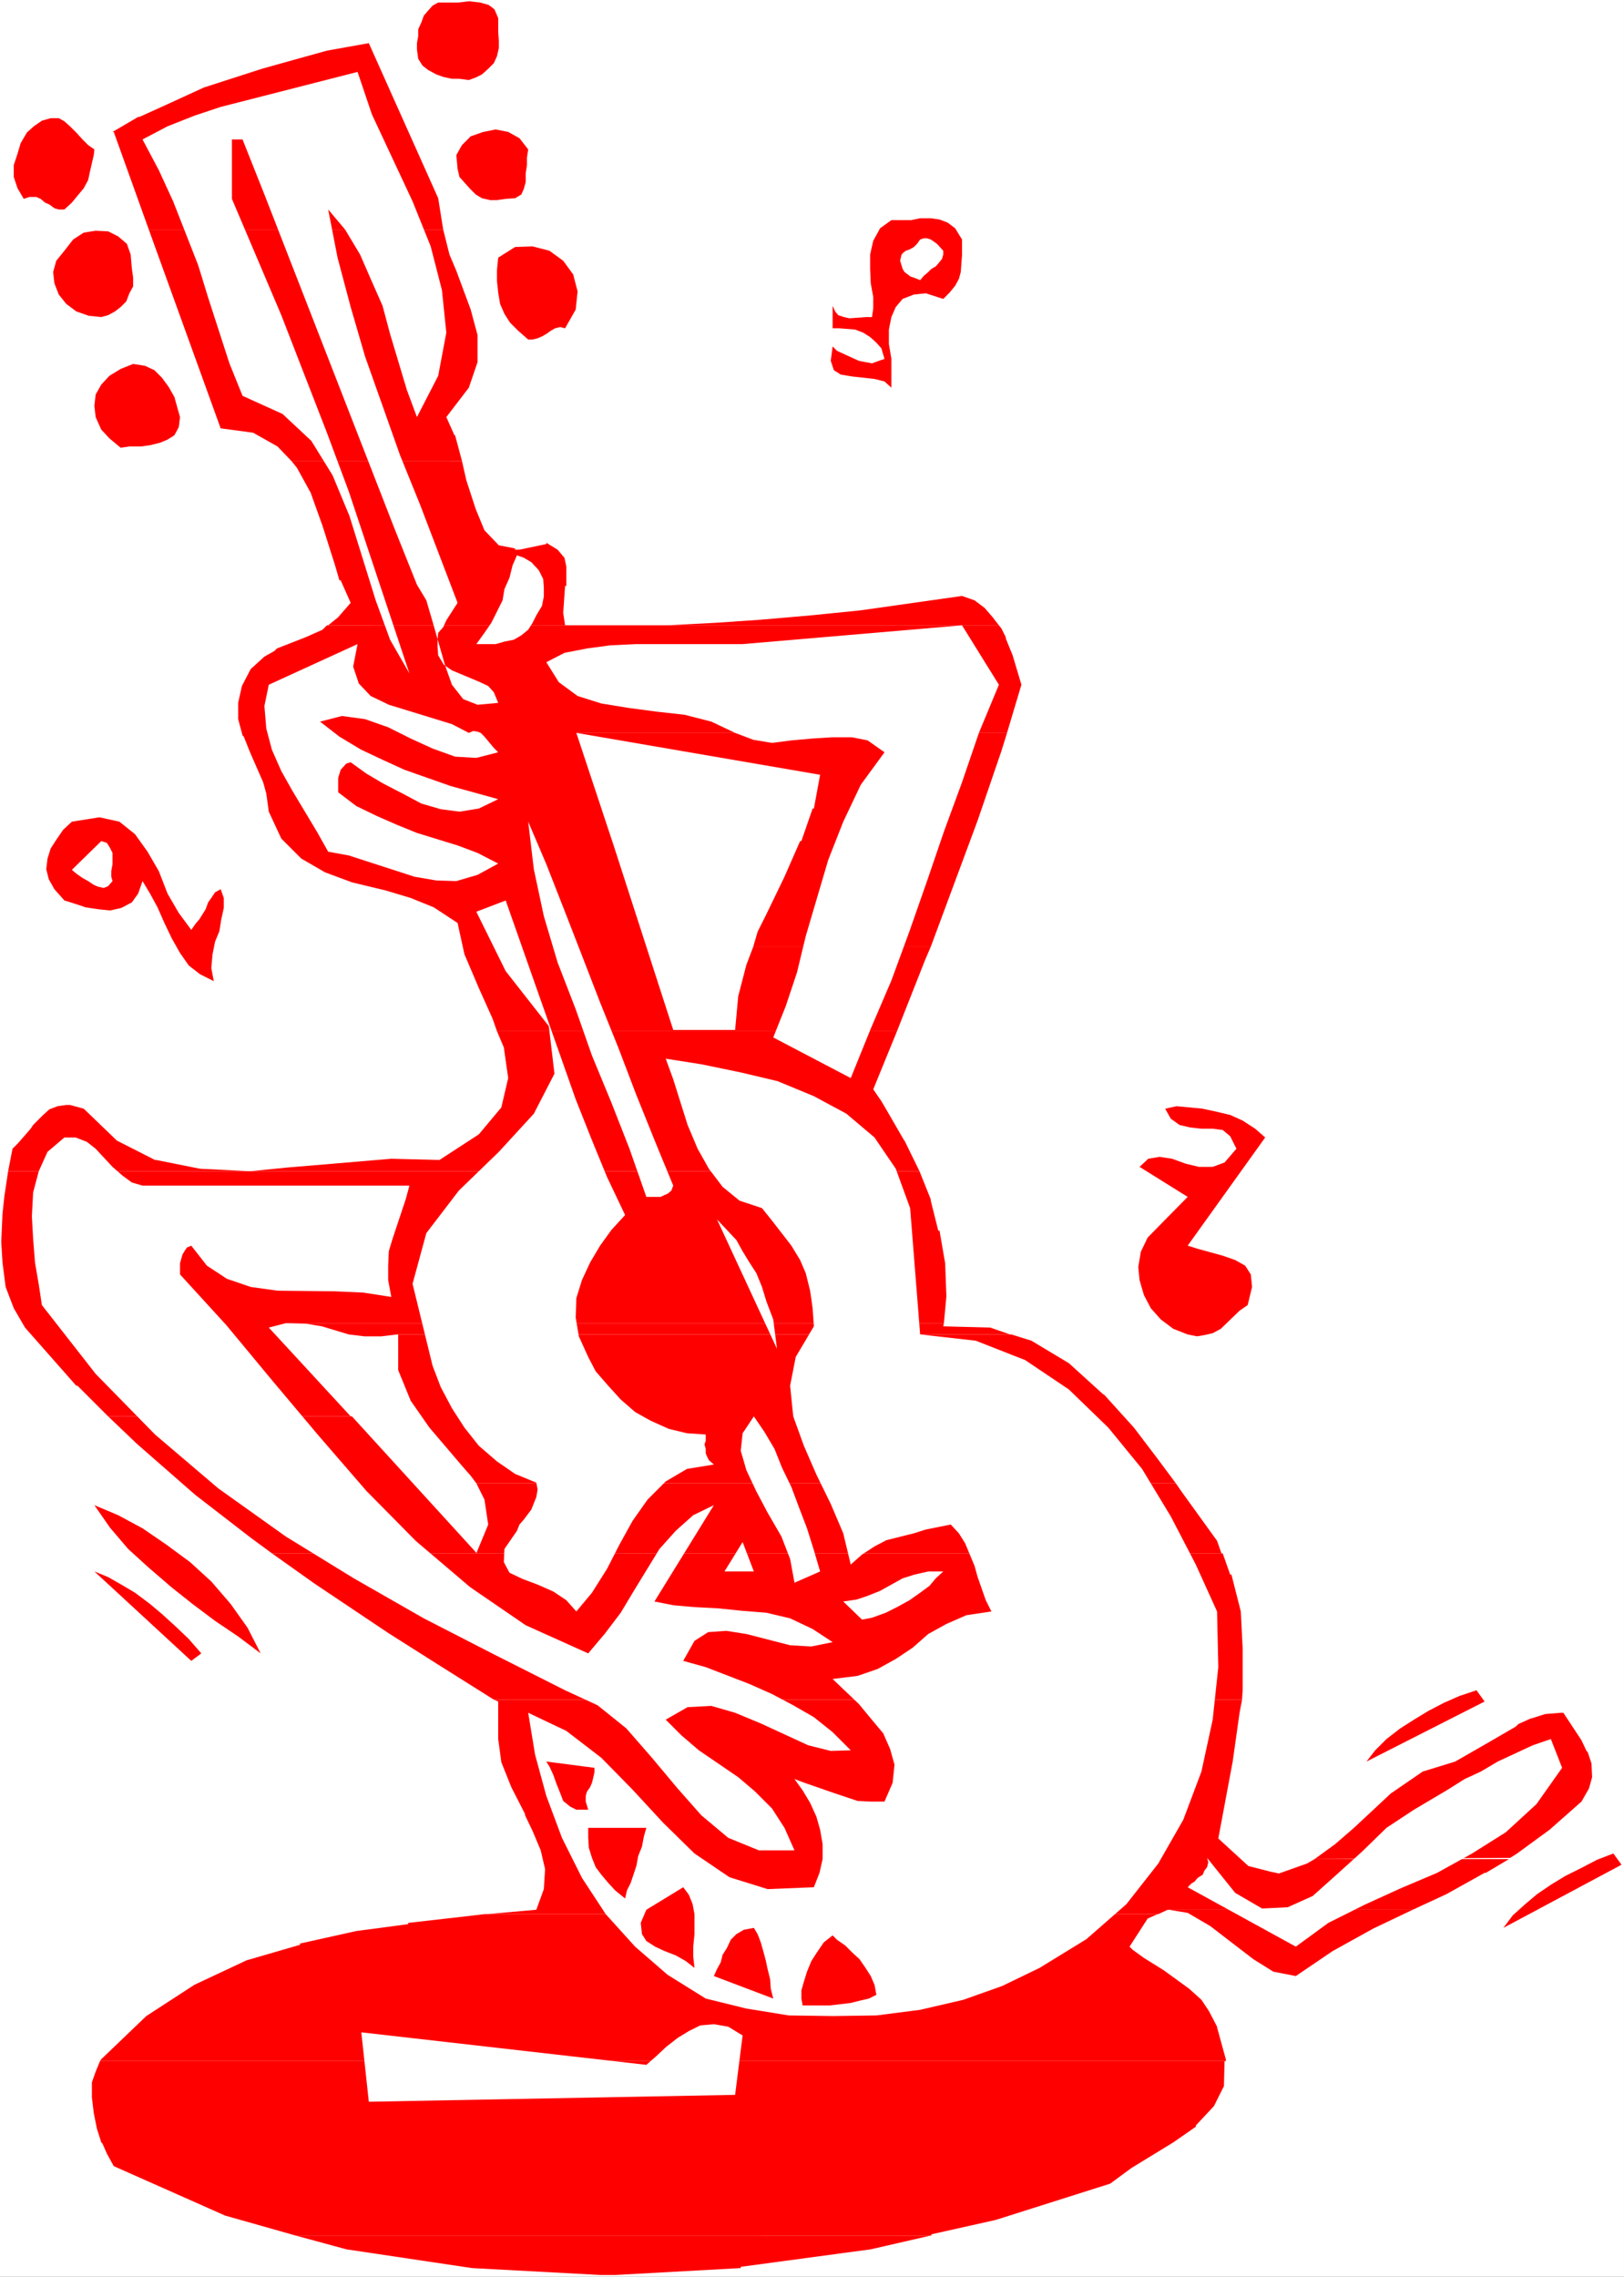
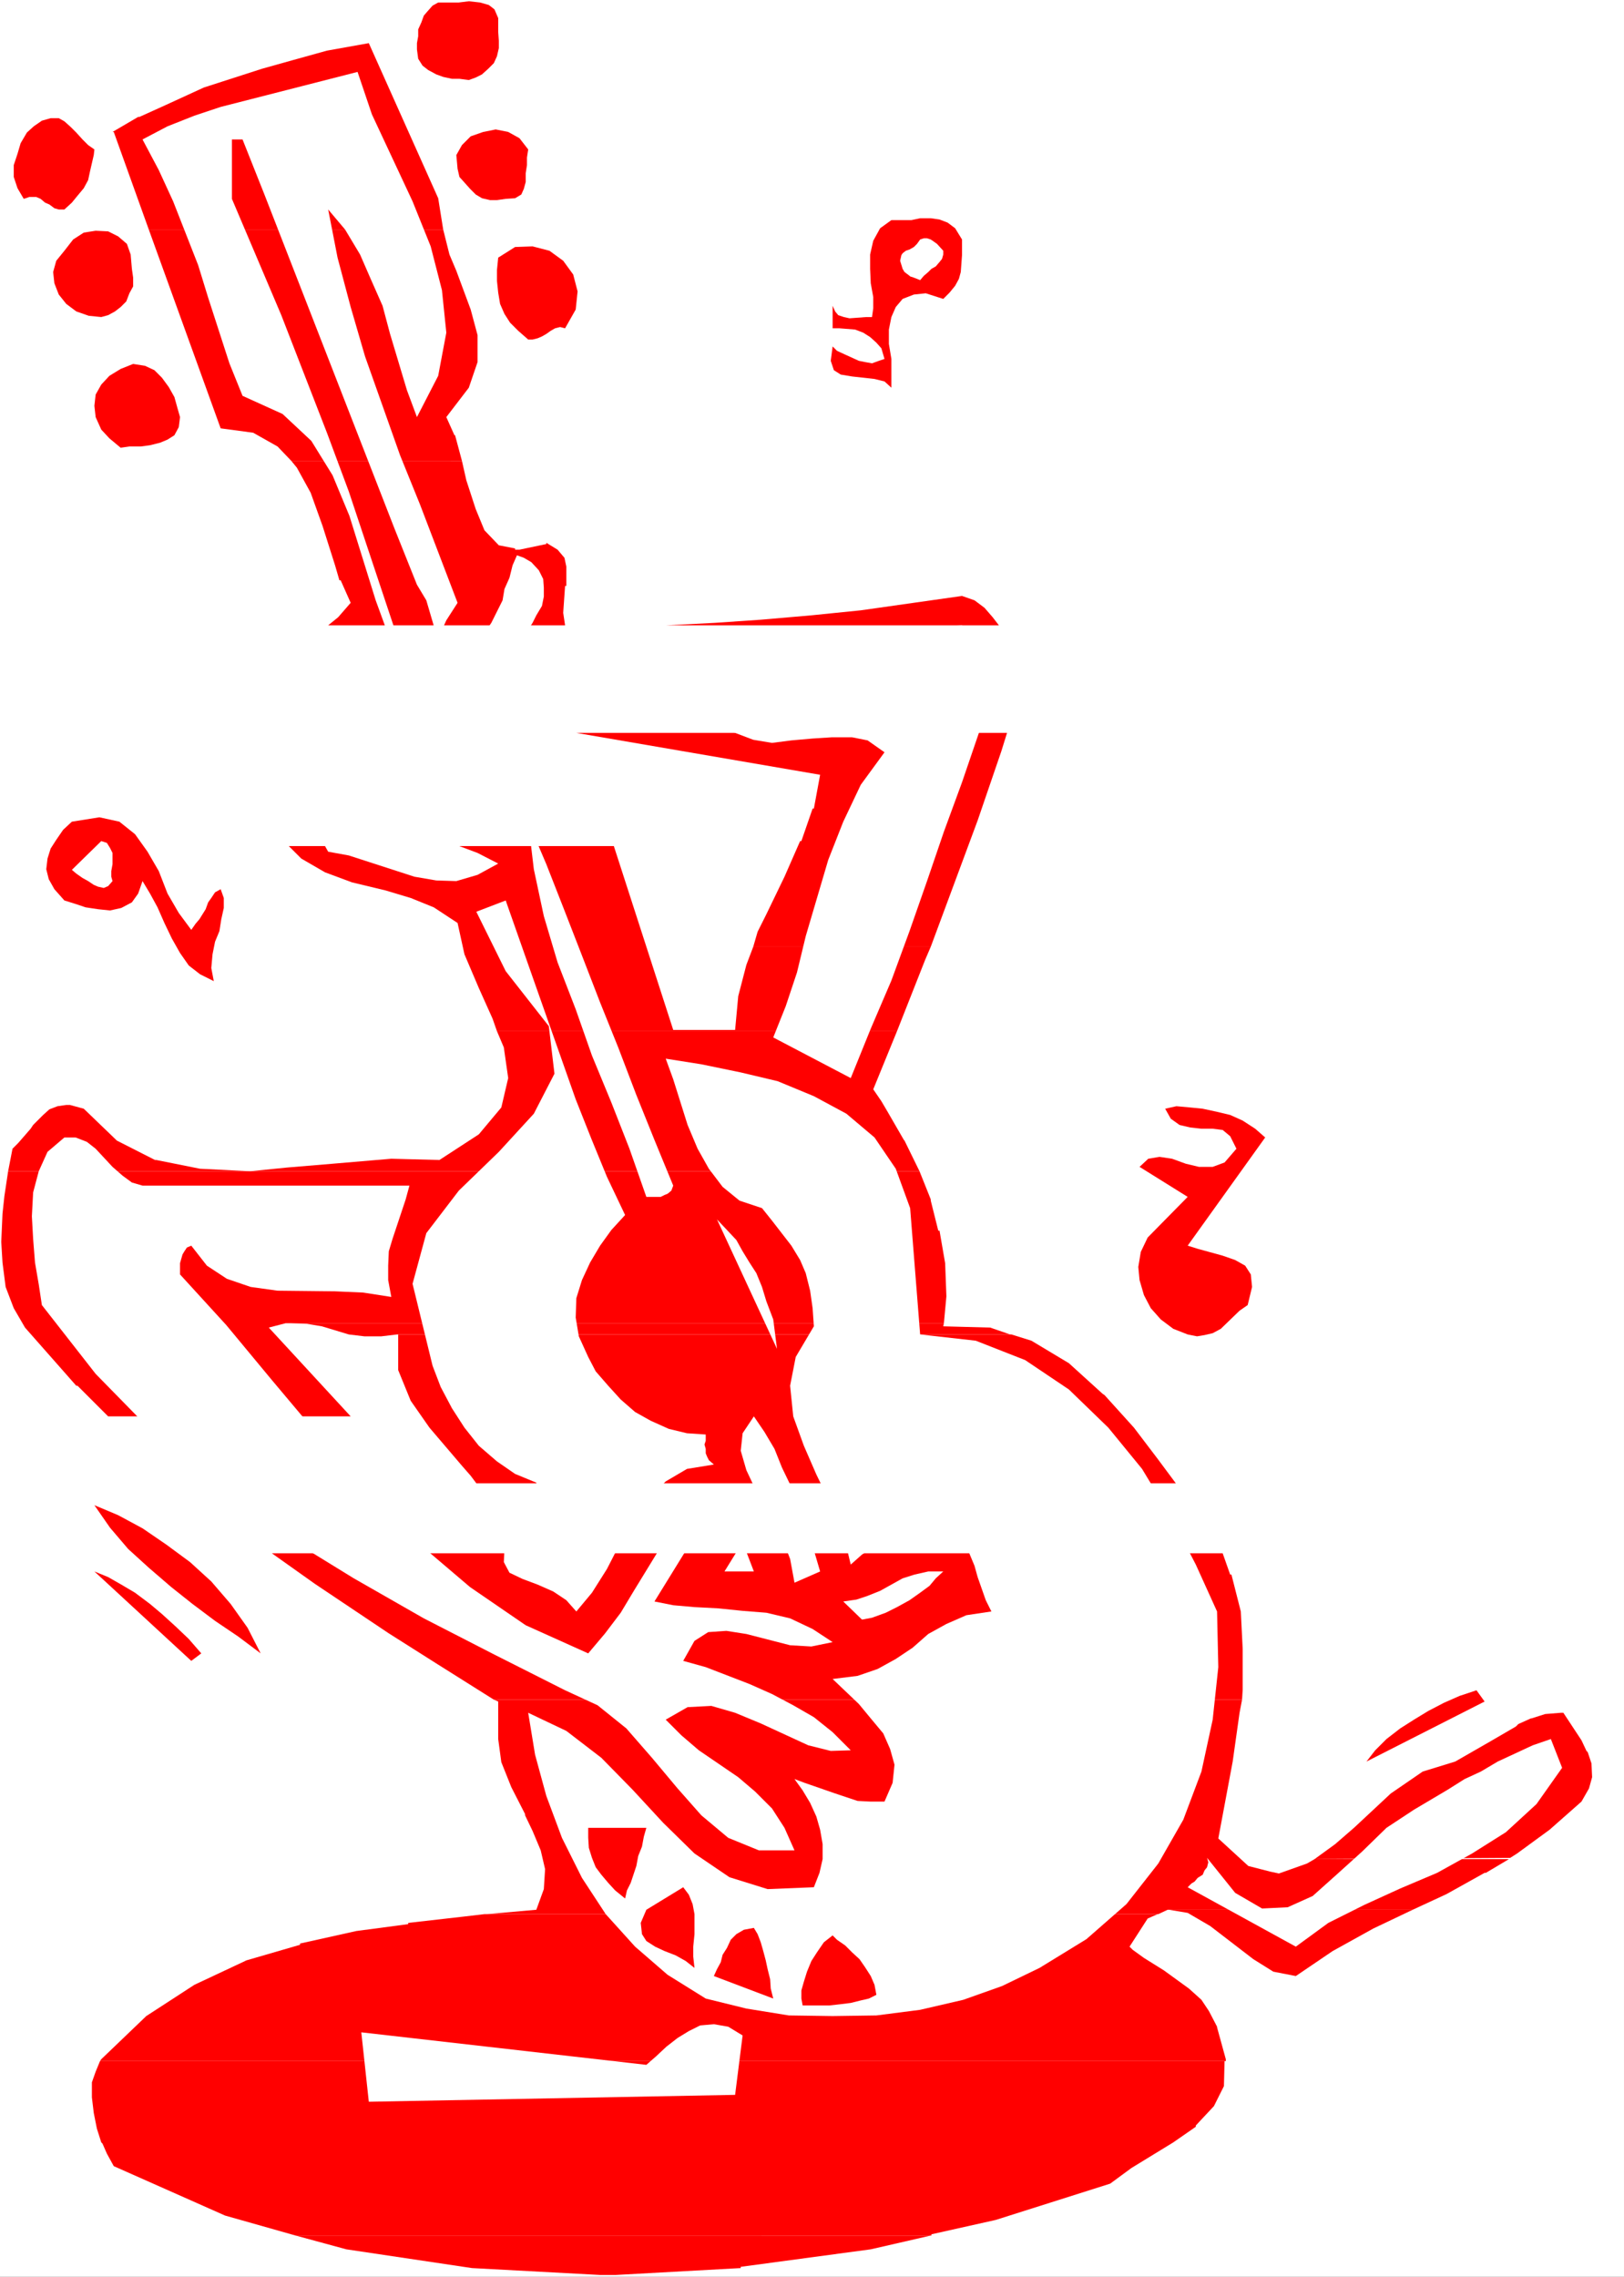
<svg xmlns="http://www.w3.org/2000/svg" xmlns:ns1="http://sodipodi.sourceforge.net/DTD/sodipodi-0.dtd" xmlns:ns2="http://www.inkscape.org/namespaces/inkscape" version="1.0" width="111.073mm" height="155.668mm" id="svg53" ns1:docname="Guitar - Acoustic 31.wmf">
  <rect width="100%" height="100%" fill="#333333" stroke="none" />
  <ns1:namedview id="namedview53" pagecolor="#ffffff" bordercolor="#000000" borderopacity="0.25" ns2:showpageshadow="2" ns2:pageopacity="0.0" ns2:pagecheckerboard="0" ns2:deskcolor="#d1d1d1" ns2:document-units="mm" />
  <defs id="defs1">
    <pattern id="WMFhbasepattern" patternUnits="userSpaceOnUse" width="6" height="6" x="0" y="0" />
  </defs>
  <path style="fill:#ffffff;fill-opacity:1;fill-rule:evenodd;stroke:none" d="M 0,588.353 H 419.802 V 0 H 0 Z" id="path1" />
  <path style="fill:#ff0000;fill-opacity:1;fill-rule:evenodd;stroke:none" d="m 95.336,11.15 -10.826,1.939 -8.726,2.424 -8.079,2.262 -15.028,4.848 -9.857,4.525 -6.787,3.07 h -0.323 l -6.625,3.878 h 0.323 L 38.458,59.304 h 76.107 l -1.293,-8.08 z" id="path2" />
  <path style="fill:#ff0000;fill-opacity:1;fill-rule:evenodd;stroke:none" d="m 38.458,59.304 18.582,51.386 8.403,1.131 6.302,3.555 3.555,3.717 H 119.412 l -1.777,-6.625 h -0.162 l -2.101,-4.686 5.817,-7.595 2.262,-6.625 v -6.948 l -1.777,-6.625 -3.716,-10.019 -1.777,-4.201 -1.616,-6.464 z" id="path3" />
  <path style="fill:#ff0000;fill-opacity:1;fill-rule:evenodd;stroke:none" d="m 75.299,119.093 1.454,1.778 3.555,6.464 3.07,8.564 3.232,10.18 1.131,3.878 h 0.323 l 2.585,5.817 -3.232,3.717 -2.585,2.101 H 258.215 l -1.616,-2.101 -2.101,-2.424 -2.585,-1.939 -3.232,-1.131 -26.177,3.717 -12.765,1.293 -13.089,1.131 -11.796,0.808 -12.604,0.646 h -11.311 -14.866 l -0.485,-3.232 0.485,-6.948 h 0.323 v -2.424 -2.585 l -0.485,-2.262 -1.777,-2.101 -2.909,-1.778 v 0.323 l -6.948,1.454 h -1.131 v -0.323 l -4.201,-0.808 -3.716,-3.878 -2.262,-5.494 -2.424,-7.433 -1.131,-5.009 z" id="path4" />
-   <path style="fill:#ff0000;fill-opacity:1;fill-rule:evenodd;stroke:none" d="m 84.51,161.591 -1.131,1.131 -4.363,1.939 -7.433,2.909 -0.646,0.646 -2.585,1.454 -3.555,3.232 -2.262,4.363 -0.97,4.363 v 4.201 l 1.131,4.201 0.323,0.323 1.616,4.04 2.262,5.171 1.131,2.585 0.808,2.909 0.646,4.686 3.232,6.948 1.939,1.939 h 84.025 l -9.695,-29.248 h 111.333 l 3.716,-12.443 -2.262,-7.595 -1.777,-4.363 v -0.323 l -1.131,-2.262 -0.646,-0.808 z" id="path5" />
  <path style="fill:#ff0000;fill-opacity:1;fill-rule:evenodd;stroke:none" d="m 148.983,189.385 63.019,10.827 -1.616,8.726 h -0.323 l -2.909,8.403 h -0.323 l -4.04,9.211 -4.686,9.695 -2.262,4.525 -1.131,3.878 h 45.891 l 12.119,-32.641 6.14,-17.937 1.454,-4.686 z" id="path6" />
  <path style="fill:#ff0000;fill-opacity:1;fill-rule:evenodd;stroke:none" d="m 194.712,244.649 -1.777,4.686 -2.101,8.08 -0.808,8.726 H 174.029 L 158.678,218.633 H 74.653 l 3.232,3.232 6.14,3.555 6.948,2.585 8.726,2.101 6.463,1.939 5.979,2.424 6.14,4.04 1.777,8.08 3.716,8.726 3.555,7.918 1.131,3.232 h 103.415 l 7.271,-18.421 1.454,-3.393 z" id="path7" />
  <path style="fill:#ff0000;fill-opacity:1;fill-rule:evenodd;stroke:none" d="m 17.128,285.532 -2.262,0.323 -2.101,0.808 -1.616,1.454 -2.585,2.585 -0.646,0.97 -3.232,3.717 -1.454,1.454 -1.131,5.817 H 237.694 l -3.878,-7.918 -0.162,-0.162 -4.201,-7.272 -1.616,-2.747 -2.101,-3.07 6.14,-15.028 H 128.461 l 1.777,4.201 1.131,7.918 -1.777,7.595 -5.817,6.948 -10.18,6.625 -12.442,-0.323 -15.189,1.293 -11.634,0.97 -9.695,0.97 -12.927,-0.646 -11.311,-2.262 h -0.323 l -9.857,-5.009 -8.564,-8.241 -3.555,-0.97 z" id="path8" />
  <path style="fill:#ff0000;fill-opacity:1;fill-rule:evenodd;stroke:none" d="m 2.101,302.66 -0.97,6.464 -0.485,4.525 -0.323,7.272 0.323,5.333 0.808,6.302 2.101,5.494 2.909,5.009 13.25,15.028 h 0.323 l 7.918,7.918 h 62.696 l -21.168,-22.946 4.363,-1.131 H 243.996 l 0.646,-6.948 -0.323,-8.564 -1.454,-8.403 h -0.323 l -1.939,-7.756 v -0.323 l -2.909,-7.272 z" id="path9" />
  <path style="fill:#ff0000;fill-opacity:1;fill-rule:evenodd;stroke:none" d="m 102.931,344.835 v 9.211 l 3.232,7.918 4.848,6.948 8.403,9.857 2.262,2.585 1.454,1.939 h 180.815 l -4.686,-6.302 -6.14,-8.08 -7.595,-8.403 -0.485,-0.323 -8.726,-7.918 -9.695,-5.817 -5.171,-1.616 z" id="path10" />
-   <path style="fill:#ff0000;fill-opacity:1;fill-rule:evenodd;stroke:none" d="m 123.129,383.294 2.101,4.201 0.97,6.464 -3.07,7.433 -0.162,-0.323 -31.994,-35.065 H 27.954 l 6.948,6.625 0.323,0.323 14.22,12.443 1.131,0.97 14.22,10.988 5.494,4.04 h 245.45 l -1.131,-3.232 -9.21,-12.766 -1.454,-2.101 z" id="path11" />
  <path style="fill:#ff0000;fill-opacity:1;fill-rule:evenodd;stroke:none" d="m 70.29,401.392 11.149,7.918 19.067,12.766 12.765,8.08 14.381,9.049 h 193.419 l 0.162,-2.585 v -10.503 l -0.485,-9.695 -2.424,-9.534 h -0.323 l -1.939,-5.494 z" id="path12" />
  <path style="fill:#ff0000;fill-opacity:1;fill-rule:evenodd;stroke:none" d="m 403.482,442.598 -4.04,0.323 -3.555,1.131 h -0.162 l -3.232,1.454 -0.646,0.646 -6.948,4.04 -1.131,0.646 -7.595,4.363 -8.402,2.585 -8.241,5.656 -9.534,8.888 -4.848,4.201 -5.332,3.878 50.253,-0.323 h 0.323 l 1.777,-1.131 8.403,-6.14 8.241,-7.272 1.939,-3.393 0.808,-2.909 -0.162,-3.555 -0.97,-2.909 -0.323,-0.323 -1.293,-2.747 -4.686,-7.11 z" id="path13" />
  <path style="fill:#ff0000;fill-opacity:1;fill-rule:evenodd;stroke:none" d="m 339.817,480.41 -1.939,1.131 -7.271,2.585 -2.262,-0.485 -5.656,-1.454 -7.756,-7.11 3.716,-19.876 1.777,-12.604 0.646,-3.393 H 127.653 l 1.131,0.485 v 9.695 l 0.808,5.979 2.585,6.464 3.555,6.948 v 0.323 l 1.939,4.04 2.101,5.009 1.131,4.848 -0.323,5.171 -1.939,5.332 -12.765,1.131 h 173.544 l 2.424,-1.131 h 63.342 l 8.726,-4.04 9.857,-5.494 h 0.323 l 5.979,-3.555 z" id="path14" />
  <path style="fill:#ff0000;fill-opacity:1;fill-rule:evenodd;stroke:none" d="m 125.23,494.63 -5.494,0.646 -14.22,1.616 v 0.323 l -13.412,1.778 -14.543,3.232 v 0.323 l -13.896,4.04 -0.323,0.162 -13.089,6.14 -12.442,8.08 -11.634,11.15 -0.323,0.485 H 316.871 v -0.485 l -2.262,-8.241 v -0.162 l -2.101,-4.04 -1.939,-2.909 -3.232,-2.909 -6.463,-4.686 -5.171,-3.232 -2.909,-2.101 -0.808,-0.808 4.686,-7.272 2.585,-1.131 z" id="path15" />
  <path style="fill:#ff0000;fill-opacity:1;fill-rule:evenodd;stroke:none" d="m 25.854,532.604 -1.131,2.747 -0.97,2.747 v 3.878 l 0.485,4.04 0.808,4.04 1.131,3.555 0.323,0.323 1.131,2.585 1.777,3.232 28.762,12.766 18.259,5.171 H 240.764 v -0.323 l 16.643,-3.717 29.57,-9.372 5.494,-4.04 10.826,-6.625 5.817,-4.04 v -0.323 l 4.686,-5.009 2.585,-5.171 0.162,-6.464 z" id="path16" />
  <path style="fill:#ff0000;fill-opacity:1;fill-rule:evenodd;stroke:none" d="m 76.43,577.688 13.089,3.555 32.479,4.848 33.125,1.778 h 4.04 l 32.317,-1.778 v -0.323 l 33.61,-4.525 15.512,-3.555 z" id="path17" />
  <path style="fill:#ff0000;fill-opacity:1;fill-rule:evenodd;stroke:none" d="m 74.976,341.927 4.363,0.162 3.878,0.646 6.948,2.101 4.04,0.485 h 4.363 l 4.04,-0.485 h 158.516 l -5.171,-1.778 -12.119,-0.323 0.162,-0.808 z" id="path18" />
  <path style="fill:#ff0000;fill-opacity:1;fill-rule:evenodd;stroke:none" d="m 302.167,493.499 4.848,0.808 5.817,3.393 11.149,8.564 5.171,3.232 5.817,1.131 9.534,-6.464 10.503,-5.817 10.18,-4.848 z" id="path19" />
  <path style="fill:#ff0000;fill-opacity:1;fill-rule:evenodd;stroke:none" d="m 128.785,8.241 0.162,2.262 v 1.939 l -0.485,2.101 -0.808,1.778 -1.454,1.454 -1.616,1.454 -1.616,0.808 -1.777,0.646 -2.424,-0.323 h -1.939 l -2.262,-0.485 -1.777,-0.646 -2.101,-1.131 -1.454,-1.131 -1.131,-1.778 -0.323,-2.424 v -1.616 l 0.323,-1.778 V 7.595 l 0.808,-1.778 0.646,-1.778 0.97,-1.131 1.293,-1.454 1.454,-0.808 h 2.424 2.909 l 2.585,-0.323 2.909,0.323 2.262,0.646 1.454,1.131 0.97,2.262 z" id="path20" />
  <path style="fill:#ffffff;fill-opacity:1;fill-rule:evenodd;stroke:none" d="m 92.428,18.583 3.716,10.988 10.503,22.461 4.686,11.635 2.909,11.311 1.131,10.988 -2.101,11.15 -5.494,10.665 -2.585,-6.948 -4.363,-14.543 -1.939,-7.272 -3.07,-6.948 -2.747,-6.302 -3.878,-6.464 -4.363,-5.171 2.424,12.443 3.393,12.766 3.716,12.766 9.049,25.531 5.171,12.766 9.695,25.37 -2.909,4.525 -0.808,1.778 -1.293,1.454 -0.162,1.778 v 1.778 l 0.162,2.262 1.454,2.424 2.101,1.454 1.939,0.808 5.009,2.101 2.424,1.131 1.454,1.616 1.131,2.747 -5.332,0.485 -3.716,-1.454 -2.909,-3.717 -1.777,-5.009 -3.232,-11.311 -1.616,-5.494 -2.424,-4.04 -5.817,-14.543 L 68.351,50.255 62.696,36.035 h -2.747 v 15.351 l 12.765,30.056 11.796,30.379 5.656,15.19 10.342,31.025 5.332,15.998 -5.009,-8.726 -3.716,-10.18 -6.787,-21.815 -4.363,-10.503 -5.494,-8.888 -7.433,-6.948 L 62.696,102.287 59.302,93.884 53.808,76.917 51.223,68.515 44.759,52.032 l -3.716,-8.08 -4.201,-7.918 6.463,-3.393 6.948,-2.747 6.787,-2.262 28.439,-7.272 z" id="path21" />
  <path style="fill:#ff0000;fill-opacity:1;fill-rule:evenodd;stroke:none" d="m 24.4,38.62 -0.162,1.454 -0.485,2.101 -0.485,2.101 -0.485,2.262 -1.131,2.101 -1.616,1.939 -1.454,1.778 -1.939,1.778 H 15.189 L 14.058,53.81 12.765,52.84 11.634,52.356 10.503,51.386 9.372,50.901 H 7.595 l -1.454,0.485 -1.616,-2.747 -0.97,-2.909 v -3.07 l 0.97,-2.909 0.808,-2.747 1.616,-2.747 1.777,-1.616 2.101,-1.454 2.262,-0.646 h 2.101 l 1.454,0.808 1.616,1.454 1.454,1.454 1.616,1.778 1.454,1.454 z" id="path22" />
  <path style="fill:#ff0000;fill-opacity:1;fill-rule:evenodd;stroke:none" d="m 136.541,38.62 -0.323,2.101 v 1.939 l -0.323,2.101 v 2.262 l -0.485,1.778 -0.646,1.454 -1.616,0.97 -2.424,0.162 -2.262,0.323 h -1.777 l -2.101,-0.485 -1.616,-0.97 -1.454,-1.454 -1.293,-1.454 -1.454,-1.616 -0.485,-2.101 -0.323,-3.555 1.454,-2.585 2.262,-2.262 3.232,-1.131 3.232,-0.646 3.232,0.646 2.909,1.616 z" id="path23" />
  <path style="fill:#ff0000;fill-opacity:1;fill-rule:evenodd;stroke:none" d="m 248.682,61.889 v 4.04 l -0.323,4.363 -0.485,1.778 -0.97,1.778 -1.454,1.778 -1.616,1.616 -4.524,-1.454 -3.07,0.323 -2.909,1.131 -1.777,2.101 -1.131,2.585 -0.646,3.232 v 3.717 l 0.646,3.878 v 7.433 l -1.777,-1.616 -2.585,-0.646 -2.909,-0.323 -2.909,-0.323 -2.909,-0.485 -1.777,-1.131 -0.808,-2.424 0.485,-3.717 1.131,1.131 2.101,0.97 3.555,1.616 1.616,0.323 1.777,0.323 1.777,-0.646 1.454,-0.485 -0.808,-2.747 -1.293,-1.454 -1.616,-1.454 -1.777,-1.131 -2.101,-0.808 -4.04,-0.323 h -1.777 v -5.817 l 0.646,1.454 0.808,0.97 1.454,0.485 1.454,0.323 4.363,-0.323 h 1.454 l 0.323,-2.262 v -2.909 l -0.646,-3.555 -0.162,-3.717 v -3.717 l 0.808,-3.555 1.777,-3.232 2.909,-2.101 h 5.171 l 2.262,-0.485 h 2.747 l 2.262,0.323 2.101,0.808 1.939,1.454 z" id="path24" />
  <path style="fill:#ff0000;fill-opacity:1;fill-rule:evenodd;stroke:none" d="m 34.095,69.484 0.323,2.262 v 2.262 l -0.97,1.778 -0.808,2.101 -1.454,1.454 -1.454,1.131 -1.777,0.97 -1.777,0.485 -3.232,-0.323 -3.232,-1.131 -2.585,-1.939 -1.939,-2.424 -1.131,-2.909 -0.323,-2.909 0.808,-2.909 2.101,-2.585 2.262,-2.909 2.747,-1.778 3.07,-0.485 3.232,0.162 2.585,1.293 2.262,1.939 0.97,2.747 z" id="path25" />
  <path style="fill:#ffffff;fill-opacity:1;fill-rule:evenodd;stroke:none" d="m 243.834,64.798 v 0.97 l -0.323,1.131 -0.646,0.808 -0.97,1.131 -1.131,0.646 -0.808,0.808 -1.131,0.97 -0.97,1.131 -0.808,-0.323 -0.808,-0.323 -0.97,-0.323 -0.162,-0.162 -1.293,-0.97 -0.485,-0.808 -0.646,-2.101 0.323,-1.454 0.323,-0.485 0.808,-0.646 0.97,-0.323 1.131,-0.646 0.808,-0.808 0.808,-1.131 0.97,-0.323 h 0.808 l 0.97,0.323 0.485,0.323 1.131,0.808 z" id="path26" />
  <path style="fill:#ff0000;fill-opacity:1;fill-rule:evenodd;stroke:none" d="m 146.074,84.835 -1.293,-0.323 -1.293,0.323 -1.131,0.646 -1.131,0.808 -1.131,0.646 -1.131,0.485 -1.293,0.323 h -1.131 l -2.585,-2.262 -2.101,-2.101 -1.454,-2.262 -1.131,-2.585 -0.485,-2.909 -0.323,-3.07 v -2.747 l 0.323,-3.232 4.363,-2.747 4.524,-0.162 4.363,1.131 3.555,2.585 2.585,3.555 1.131,4.363 -0.485,4.686 z" id="path27" />
  <path style="fill:#ff0000;fill-opacity:1;fill-rule:evenodd;stroke:none" d="m 46.537,107.781 -0.323,2.585 -1.131,2.101 -1.777,1.131 -1.939,0.808 -2.585,0.646 -2.424,0.323 h -2.909 l -2.262,0.323 -2.909,-2.424 -2.101,-2.262 -1.454,-3.232 -0.323,-2.909 0.323,-2.909 1.454,-2.585 2.101,-2.262 2.909,-1.778 3.232,-1.293 3.07,0.485 2.424,1.131 1.939,1.939 1.777,2.424 1.454,2.585 0.808,2.909 z" id="path28" />
  <path style="fill:#ffffff;fill-opacity:1;fill-rule:evenodd;stroke:none" d="m 138.641,159.006 -0.97,1.939 -1.131,1.778 -1.777,1.454 -1.939,1.131 -2.424,0.485 -2.262,0.646 h -2.585 -2.424 l 2.101,-2.909 1.777,-2.585 1.454,-2.909 1.454,-2.909 0.485,-2.909 1.293,-2.909 0.808,-3.232 1.131,-2.585 1.777,0.646 1.939,1.131 1.939,2.101 1.131,2.262 0.162,2.262 v 2.262 l -0.485,2.424 z" id="path29" />
  <path style="fill:#ffffff;fill-opacity:1;fill-rule:evenodd;stroke:none" d="m 258.215,176.942 -5.171,12.443 -4.363,12.766 -4.686,12.766 -4.363,12.766 -4.524,12.927 -4.686,12.766 -5.332,12.443 -5.171,12.766 -20.037,-10.503 3.232,-8.08 2.909,-8.726 2.262,-9.372 2.909,-9.857 2.909,-9.857 3.878,-9.857 4.524,-9.534 6.14,-8.403 -4.363,-3.07 -4.04,-0.808 h -5.171 l -5.009,0.323 -5.494,0.485 -5.009,0.646 -4.848,-0.808 -4.686,-1.778 -6.14,-2.909 -6.948,-1.778 -7.271,-0.808 -7.271,-0.97 -6.948,-1.131 -6.14,-1.939 -4.848,-3.555 -3.232,-5.171 4.686,-2.424 5.817,-1.131 5.979,-0.808 6.787,-0.323 h 6.625 7.271 6.948 6.625 l 56.717,-4.848 z" id="path30" />
  <path style="fill:#ffffff;fill-opacity:1;fill-rule:evenodd;stroke:none" d="m 121.19,189.385 1.131,-0.485 1.131,0.162 0.808,0.323 0.97,0.97 2.424,2.909 1.131,1.131 -5.656,1.454 -5.494,-0.323 -5.817,-2.101 -5.656,-2.585 -5.817,-2.909 -5.979,-2.101 -5.979,-0.808 -5.656,1.454 5.009,3.878 5.656,3.393 5.494,2.585 5.656,2.585 11.957,4.201 12.281,3.393 -5.009,2.424 -5.009,0.808 -4.848,-0.646 -5.009,-1.454 -4.848,-2.585 -5.009,-2.585 -4.363,-2.585 -4.04,-2.909 -1.131,0.323 -1.454,1.616 -0.646,2.101 v 3.717 l 4.686,3.555 5.332,2.585 5.171,2.262 5.171,2.101 10.503,3.232 5.171,1.939 5.332,2.747 -5.332,2.909 -5.494,1.616 -5.171,-0.162 -5.656,-0.97 -16.967,-5.494 -5.332,-0.97 -2.909,-5.171 -6.302,-10.503 -2.909,-5.171 -2.424,-5.494 -1.454,-5.494 -0.485,-5.817 1.131,-5.494 22.945,-10.503 -1.131,5.817 1.454,4.363 3.07,3.232 4.686,2.262 16.32,5.009 z" id="path31" />
  <path style="fill:#ff0000;fill-opacity:1;fill-rule:evenodd;stroke:none" d="m 49.445,240.286 1.131,-1.616 0.97,-1.131 0.808,-1.293 0.808,-1.293 0.646,-1.778 0.808,-1.131 0.97,-1.454 1.454,-0.808 0.808,2.262 v 2.585 l -0.646,2.909 -0.485,3.07 -1.131,2.747 -0.646,3.232 -0.323,3.555 0.646,3.393 -3.555,-1.778 -2.909,-2.262 -2.262,-3.232 -2.101,-3.717 -1.939,-4.04 -1.777,-4.04 -1.939,-3.555 -1.939,-3.232 -1.131,3.232 -1.616,2.262 -2.747,1.454 -2.909,0.646 -3.07,-0.323 -3.232,-0.485 -2.909,-0.97 -2.585,-0.808 -2.585,-2.909 -1.454,-2.585 -0.646,-2.585 0.323,-2.747 0.808,-2.585 1.454,-2.262 1.777,-2.585 2.262,-2.101 7.11,-1.131 5.171,1.131 4.04,3.232 3.232,4.525 2.909,5.009 2.262,5.817 2.909,5.009 z" id="path32" />
  <path style="fill:#ffffff;fill-opacity:1;fill-rule:evenodd;stroke:none" d="m 174.029,306.377 -0.485,1.293 -0.97,0.808 -0.808,0.323 -0.97,0.485 h -1.131 -0.808 -0.97 -0.808 l -4.363,-12.443 -4.686,-11.958 -5.009,-12.119 -4.201,-11.958 -4.686,-12.119 -3.555,-11.958 -2.585,-12.119 -1.454,-12.281 4.686,10.988 4.686,11.958 4.524,11.635 4.686,12.119 4.686,11.635 4.686,12.281 4.686,11.635 z" id="path33" />
  <path style="fill:#ffffff;fill-opacity:1;fill-rule:evenodd;stroke:none" d="m 29.086,227.682 -1.131,1.293 -1.131,0.485 -1.454,-0.323 -1.131,-0.485 -1.454,-0.97 -1.454,-0.808 -1.616,-1.131 -1.131,-0.97 7.595,-7.433 1.454,0.485 0.808,1.293 0.646,1.293 v 1.778 1.131 l -0.323,1.778 v 1.454 z" id="path34" />
  <path style="fill:#ffffff;fill-opacity:1;fill-rule:evenodd;stroke:none" d="m 161.587,313.972 -3.555,3.878 -2.909,4.04 -2.585,4.363 -2.101,4.525 -1.454,4.686 -0.162,5.009 0.808,4.848 2.424,5.333 1.939,3.717 3.232,3.717 3.232,3.555 3.716,3.232 4.04,2.262 4.686,2.101 4.686,1.131 4.848,0.323 v 0.485 1.131 l -0.323,0.97 0.323,1.131 v 1.131 l 0.323,0.808 0.485,0.97 1.293,1.131 -6.948,1.131 -5.494,3.232 -4.686,4.686 -3.878,5.494 -3.393,6.14 -3.232,6.302 -3.878,6.14 -4.04,4.848 -2.585,-2.909 -3.393,-2.262 -4.04,-1.778 -3.878,-1.454 -3.393,-1.616 -1.454,-2.747 0.162,-3.393 3.232,-4.686 0.646,-1.616 1.131,-1.293 1.939,-2.585 1.293,-3.232 0.323,-1.939 -0.323,-1.778 -5.494,-2.262 -4.686,-3.232 -4.686,-4.04 -3.716,-4.686 -3.232,-5.009 -2.909,-5.494 -2.101,-5.494 -5.171,-21.168 3.555,-13.089 8.402,-10.988 10.342,-10.019 9.049,-9.857 5.332,-10.342 -1.454,-12.281 -11.149,-14.22 -7.595,-15.351 7.595,-2.909 7.271,20.684 10.826,30.702 4.04,10.18 4.04,9.857 z" id="path35" />
  <path style="fill:#ffffff;fill-opacity:1;fill-rule:evenodd;stroke:none" d="m 235.27,312.194 2.585,32.641 14.381,1.616 12.765,5.009 11.311,7.595 10.18,9.857 8.726,10.665 7.433,12.281 6.463,12.443 5.494,12.119 0.323,14.382 -1.454,13.574 -2.909,13.412 -4.686,12.443 -6.463,11.311 -8.241,10.503 -10.342,9.049 -12.119,7.433 -9.695,4.686 -10.018,3.555 -11.149,2.585 -11.311,1.454 -11.311,0.162 -11.311,-0.162 -10.988,-1.778 -10.503,-2.585 -9.857,-6.14 -8.403,-7.272 -7.595,-8.403 -6.14,-9.372 -5.171,-10.342 -4.04,-10.827 -2.909,-10.665 -1.777,-10.827 9.857,4.686 9.049,6.948 8.079,8.241 7.918,8.564 8.079,7.918 9.049,6.14 9.857,3.07 11.957,-0.485 1.454,-3.717 0.808,-3.555 v -3.878 l -0.646,-3.717 -0.97,-3.393 -1.616,-3.555 -1.939,-3.232 -2.101,-2.909 2.585,0.97 7.918,2.747 2.909,0.97 2.909,0.97 3.232,0.162 h 3.716 l 2.101,-4.848 0.485,-4.686 -1.131,-4.04 -1.777,-4.04 -3.232,-3.878 -3.07,-3.717 -6.787,-6.464 6.463,-0.808 5.171,-1.778 4.686,-2.585 4.363,-2.909 4.04,-3.555 4.686,-2.585 5.171,-2.262 6.463,-0.97 -1.454,-2.909 -2.101,-5.979 -0.808,-2.909 -2.424,-5.817 -1.616,-2.585 -2.101,-2.262 -6.463,1.293 -3.07,0.97 -7.11,1.778 -3.07,1.616 -3.232,2.101 -2.909,2.585 -1.939,-8.08 -3.232,-7.595 -3.716,-7.595 -3.232,-7.433 -2.747,-7.595 -0.808,-7.918 1.454,-7.433 4.686,-7.918 -0.323,-4.686 -0.646,-4.525 -1.131,-4.525 -1.454,-3.393 -2.262,-3.717 -5.009,-6.464 -2.585,-3.232 -5.817,-1.939 -4.363,-3.555 -3.555,-4.686 -2.909,-5.171 -2.585,-6.14 -3.716,-11.796 -1.939,-5.333 9.21,1.454 10.18,2.101 9.534,2.262 9.372,3.878 8.402,4.525 7.271,6.14 5.494,8.08 z" id="path36" />
  <path style="fill:#ff0000;fill-opacity:1;fill-rule:evenodd;stroke:none" d="m 327.051,293.934 -20.037,27.955 2.585,0.808 6.463,1.778 3.232,1.131 2.585,1.454 1.454,2.262 0.323,3.232 -1.131,4.686 -2.101,1.454 -4.848,4.686 -2.101,1.131 -2.101,0.485 -1.939,0.323 -2.424,-0.485 -3.716,-1.454 -3.232,-2.424 -2.585,-2.909 -1.777,-3.393 -1.131,-3.878 -0.323,-3.393 0.646,-3.878 1.777,-3.717 10.342,-10.503 -12.442,-7.756 2.262,-2.101 2.909,-0.485 3.232,0.485 3.555,1.293 3.393,0.808 h 3.555 l 3.07,-1.131 3.07,-3.555 -1.616,-3.232 -1.939,-1.616 -2.585,-0.323 h -2.909 l -2.909,-0.323 -2.747,-0.646 -2.262,-1.616 -1.454,-2.585 2.909,-0.646 3.555,0.323 3.232,0.323 3.716,0.808 3.393,0.808 3.232,1.454 3.232,2.101 z" id="path37" />
  <path style="fill:#ffffff;fill-opacity:1;fill-rule:evenodd;stroke:none" d="m 36.842,306.377 h 68.997 l -0.97,3.555 -3.393,10.18 -0.97,3.232 -0.162,3.717 v 3.717 l 0.808,4.363 -7.271,-1.131 -7.271,-0.323 -14.866,-0.162 -6.948,-0.97 -6.14,-2.101 -5.171,-3.393 -4.04,-5.171 -1.131,0.485 -0.646,0.97 -0.485,0.808 -0.646,2.262 v 2.909 l 11.957,13.089 11.796,14.22 11.957,14.22 12.442,14.382 12.765,12.927 14.058,11.958 14.381,9.857 16.159,7.272 4.363,-5.171 4.04,-5.333 3.393,-5.656 6.625,-10.827 4.201,-4.686 4.524,-4.04 5.332,-2.585 -15.351,24.885 4.848,0.97 5.494,0.485 6.14,0.323 6.302,0.646 6.14,0.485 6.14,1.454 5.817,2.747 5.171,3.393 -5.494,1.131 -5.494,-0.323 -11.311,-2.909 -5.171,-0.808 -4.686,0.323 -3.555,2.262 -2.909,5.171 5.817,1.616 11.311,4.363 5.817,2.585 5.494,2.909 5.332,3.07 4.848,3.878 4.686,4.686 -5.171,0.162 -5.817,-1.454 -12.281,-5.656 -6.625,-2.747 -6.14,-1.778 -6.14,0.323 -5.656,3.232 4.04,4.04 4.524,3.878 10.18,6.948 4.363,3.717 4.363,4.363 3.232,5.009 2.585,5.817 h -9.21 l -7.918,-3.232 -6.948,-5.817 -6.14,-6.948 -6.625,-7.918 -6.625,-7.595 -7.433,-5.979 -8.403,-3.878 L 127.815,427.57 109.556,418.198 91.458,407.856 73.845,397.029 56.394,384.587 40.073,370.69 24.723,355.016 10.826,337.241 l -0.808,-5.332 -0.97,-5.656 -0.485,-6.14 -0.323,-5.817 0.323,-6.14 1.454,-5.494 2.262,-5.009 4.363,-3.717 h 2.909 l 2.909,1.131 2.262,1.778 4.363,4.686 2.585,2.262 2.424,1.778 z" id="path38" />
  <path style="fill:#ffffff;fill-opacity:1;fill-rule:evenodd;stroke:none" d="m 212.002,406.078 -6.625,2.909 -1.131,-6.14 -2.262,-5.817 -3.555,-6.14 -2.909,-5.494 -2.585,-5.494 -1.454,-5.009 0.485,-4.525 2.909,-4.363 2.747,4.04 2.585,4.363 1.939,4.848 2.424,5.009 1.939,5.171 2.101,5.494 1.777,5.656 z" id="path39" />
  <path style="fill:#ff0000;fill-opacity:1;fill-rule:evenodd;stroke:none" d="m 67.382,427.247 -5.817,-4.363 -5.979,-4.04 -5.817,-4.363 -5.494,-4.363 -5.817,-5.009 -5.332,-4.848 -4.686,-5.494 -4.04,-5.817 6.14,2.585 6.302,3.393 6.14,4.201 6.14,4.525 5.494,5.009 5.009,5.817 4.363,6.14 z" id="path40" />
  <path style="fill:#ffffff;fill-opacity:1;fill-rule:evenodd;stroke:none" d="m 187.279,406.078 4.686,-7.595 2.909,7.595 z" id="path41" />
  <path style="fill:#ff0000;fill-opacity:1;fill-rule:evenodd;stroke:none" d="m 52.031,427.247 -2.585,1.939 -25.046,-23.108 3.555,1.454 3.393,1.939 3.555,2.101 3.878,2.909 3.07,2.585 3.555,3.232 3.393,3.232 z" id="path42" />
  <path style="fill:#ffffff;fill-opacity:1;fill-rule:evenodd;stroke:none" d="m 199.883,340.957 0.97,7.595 -15.512,-33.449 2.585,2.747 2.424,2.585 1.616,2.909 1.777,2.909 1.777,2.747 1.454,3.555 1.131,3.717 z" id="path43" />
-   <path style="fill:#ff0000;fill-opacity:1;fill-rule:evenodd;stroke:none" d="m 417.055,478.956 2.101,2.909 -30.54,16.321 2.424,-3.232 3.232,-2.909 3.07,-2.585 3.555,-2.424 3.716,-2.262 4.201,-2.101 4.04,-2.101 z" id="path44" />
  <path style="fill:#ff0000;fill-opacity:1;fill-rule:evenodd;stroke:none" d="m 381.668,436.781 2.101,2.909 -30.54,15.513 2.262,-2.909 2.909,-2.909 3.555,-2.747 3.555,-2.262 3.716,-2.262 4.04,-2.101 4.04,-1.778 z" id="path45" />
  <path style="fill:#ffffff;fill-opacity:1;fill-rule:evenodd;stroke:none" d="m 243.834,406.078 -1.939,1.778 -1.616,1.939 -2.424,1.778 -2.747,1.939 -3.232,1.778 -2.909,1.454 -3.555,1.293 -2.585,0.485 -4.848,-4.686 3.393,-0.485 2.909,-0.97 3.232,-1.293 2.909,-1.616 2.909,-1.616 3.07,-0.97 3.555,-0.808 z" id="path46" />
  <path style="fill:#ffffff;fill-opacity:1;fill-rule:evenodd;stroke:none" d="m 403.805,456.818 -6.625,9.372 -7.918,7.272 -8.726,5.494 -9.049,5.009 -9.534,4.04 -9.21,4.201 -9.372,4.686 -8.402,6.14 -27.954,-15.351 0.97,-0.97 0.808,-0.485 0.808,-0.97 1.293,-0.808 0.485,-1.131 0.646,-0.808 0.323,-1.293 -0.323,-1.131 7.271,9.049 6.948,4.04 6.625,-0.323 6.463,-2.909 6.14,-5.494 6.625,-5.979 6.302,-6.14 7.11,-4.686 4.363,-2.585 4.363,-2.585 4.363,-2.747 4.201,-1.939 4.363,-2.585 4.524,-2.101 4.524,-2.101 4.686,-1.616 z" id="path47" />
-   <path style="fill:#ff0000;fill-opacity:1;fill-rule:evenodd;stroke:none" d="m 153.669,456.818 v 1.131 l -0.323,1.454 -0.323,1.293 -0.485,1.131 -0.808,1.131 -0.323,1.131 v 1.454 l 0.646,2.101 h -3.07 l -1.616,-0.808 -1.777,-1.454 -0.808,-2.101 -0.97,-2.424 -0.808,-2.262 -0.97,-2.101 -0.808,-1.293 z" id="path48" />
  <path style="fill:#ff0000;fill-opacity:1;fill-rule:evenodd;stroke:none" d="m 167.081,472.331 -0.646,2.262 -0.485,2.585 -0.97,2.424 -0.485,2.585 -0.646,1.939 -0.808,2.424 -0.97,1.939 -0.485,2.101 -2.585,-2.101 -1.777,-1.939 -1.777,-2.101 -1.454,-1.939 -0.97,-2.424 -0.808,-2.585 -0.162,-2.585 v -2.585 z" id="path49" />
  <path style="fill:#ff0000;fill-opacity:1;fill-rule:evenodd;stroke:none" d="m 179.523,508.527 -2.262,-1.778 -2.585,-1.454 -2.909,-1.131 -2.424,-1.131 -2.262,-1.454 -1.131,-1.778 -0.323,-2.909 1.454,-3.393 9.534,-5.817 1.454,1.939 0.97,2.424 0.485,2.585 v 2.909 2.262 l -0.323,3.232 v 2.585 z" id="path50" />
  <path style="fill:#ff0000;fill-opacity:1;fill-rule:evenodd;stroke:none" d="m 199.883,516.445 -15.351,-5.817 0.808,-1.778 0.97,-1.778 0.485,-1.939 1.131,-1.778 0.97,-2.101 1.454,-1.454 1.939,-1.131 2.585,-0.485 0.97,1.616 0.808,2.101 0.646,2.262 0.646,2.424 0.485,2.262 0.646,2.585 0.162,2.424 z" id="path51" />
  <path style="fill:#ff0000;fill-opacity:1;fill-rule:evenodd;stroke:none" d="m 226.544,515.476 -1.939,0.97 -2.101,0.485 -2.585,0.646 -2.585,0.323 -2.909,0.323 h -2.585 -2.424 -1.939 l -0.323,-1.778 v -2.101 l 0.646,-2.262 0.808,-2.585 1.131,-2.747 1.454,-2.262 1.777,-2.585 2.262,-1.778 1.131,1.131 2.101,1.454 1.777,1.778 1.939,1.778 1.454,2.101 1.454,2.262 0.97,2.262 z" id="path52" />
  <path style="fill:#ffffff;fill-opacity:1;fill-rule:evenodd;stroke:none" d="m 190.026,541.33 -94.69,1.778 -1.939,-17.937 73.683,8.403 2.585,-2.262 2.585,-2.424 2.909,-2.262 2.909,-1.778 2.909,-1.454 3.555,-0.323 3.716,0.646 3.716,2.262 z" id="path53" />
</svg>